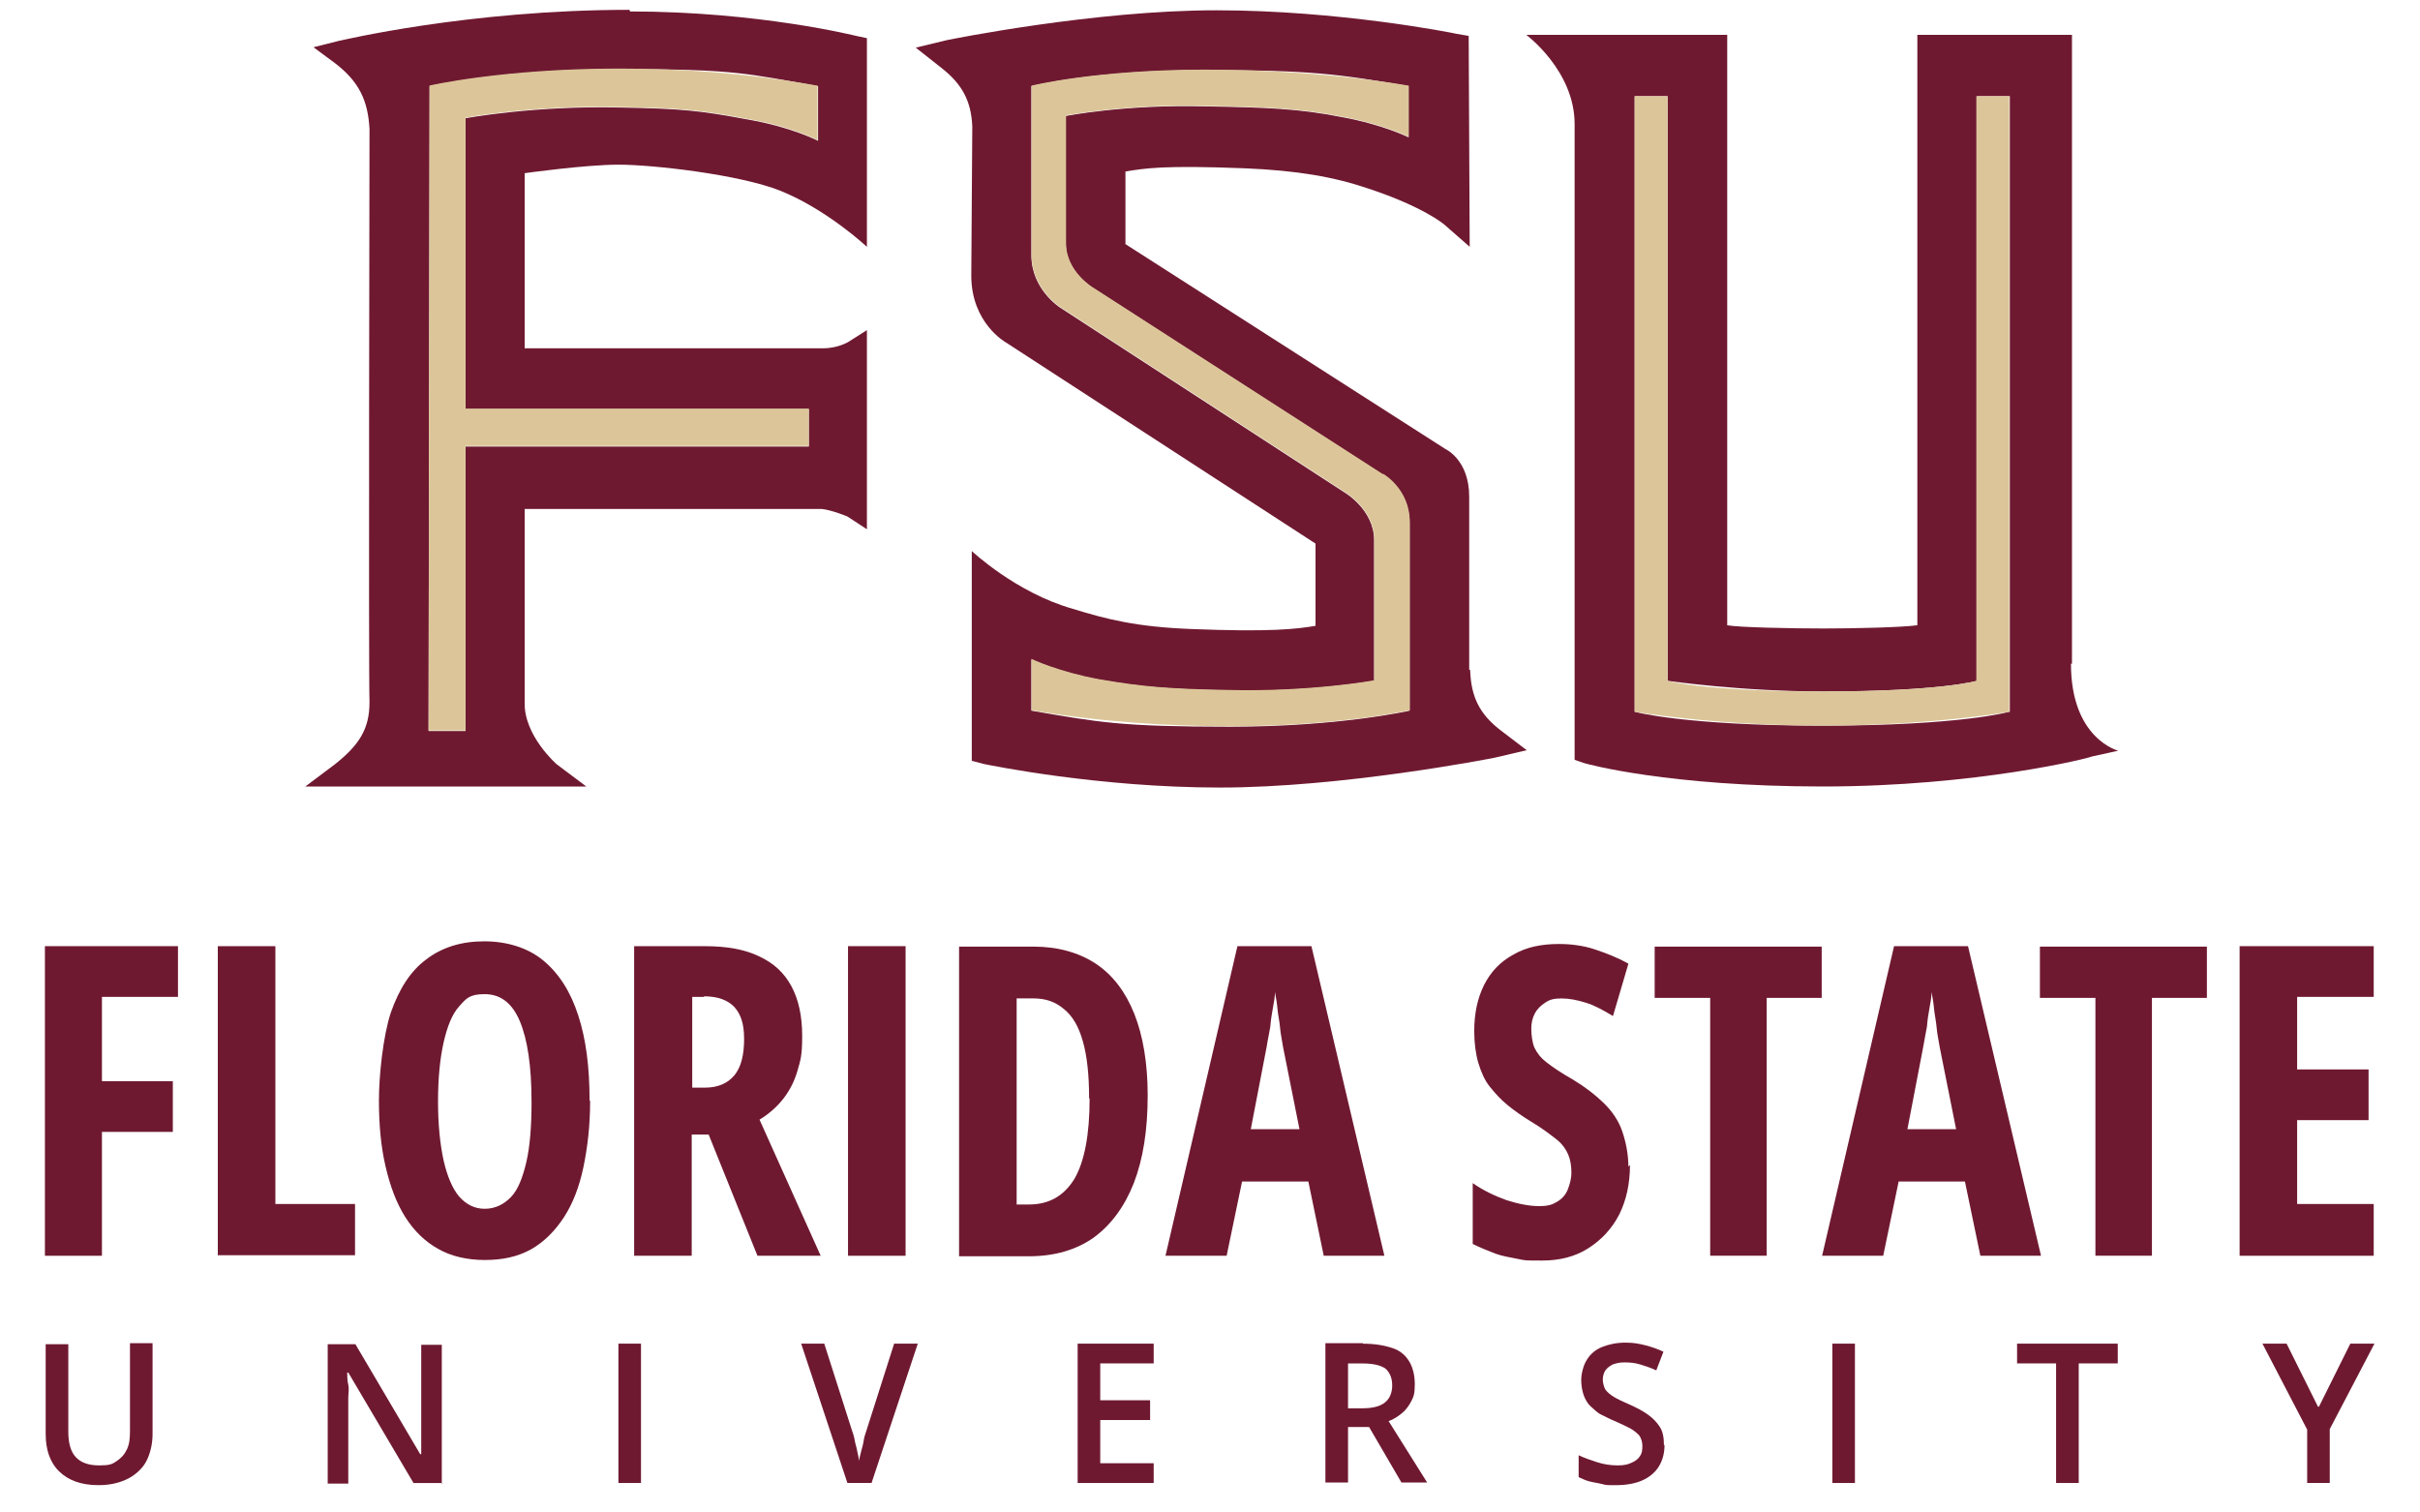
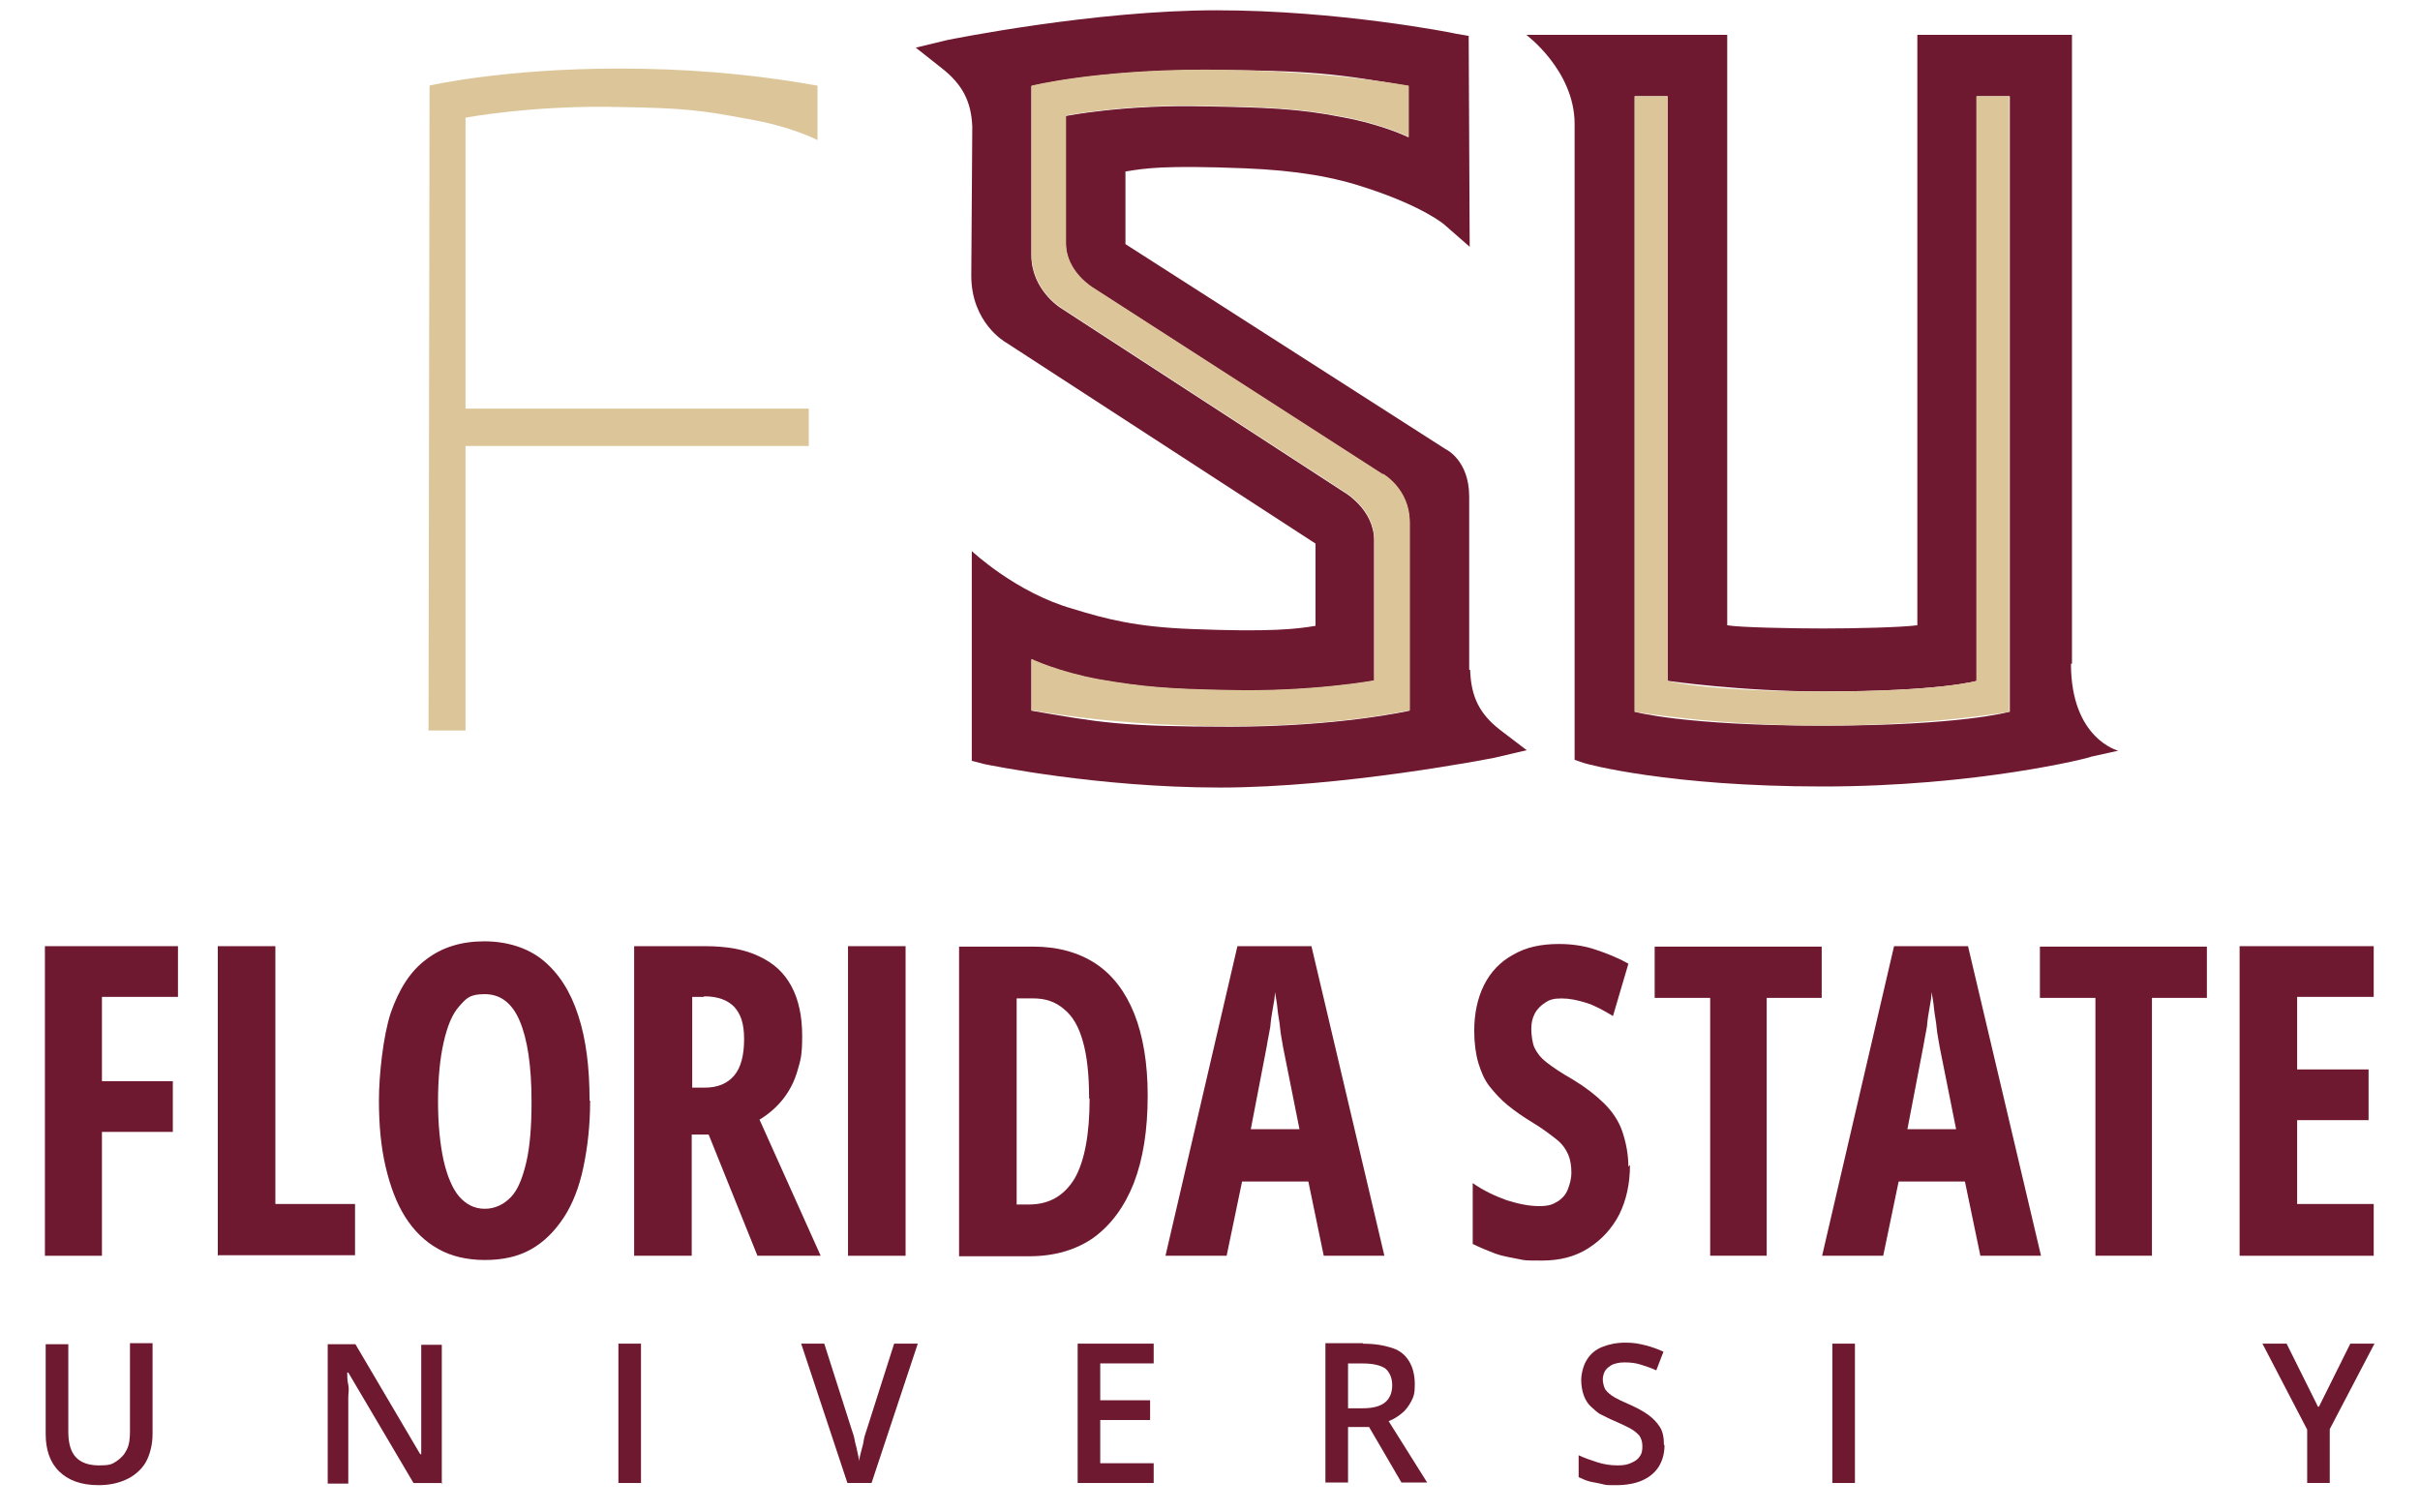
<svg xmlns="http://www.w3.org/2000/svg" width="48" height="30" viewBox="0 0 48 30" fill="none">
-   <path d="M12.486 0.195C9.275 0.195 6.748 0.809 6.727 0.809L6.218 0.937L6.646 1.254C7.115 1.614 7.298 1.985 7.329 2.557C7.329 2.557 7.308 13.357 7.329 13.929C7.329 14.458 7.125 14.776 6.646 15.157L6.055 15.601H11.63L11.039 15.157C11.039 15.157 10.386 14.585 10.407 13.929V10.095H16.298C16.502 10.117 16.807 10.244 16.807 10.244L17.195 10.498V6.548L16.828 6.781C16.828 6.781 16.624 6.908 16.328 6.908H10.407V3.435C10.407 3.435 11.609 3.266 12.272 3.266C12.934 3.266 14.657 3.457 15.482 3.785C16.42 4.166 17.195 4.897 17.195 4.897V0.757L16.991 0.714C16.991 0.714 15.054 0.227 12.496 0.227L12.486 0.195ZM16.216 2.789C16.216 2.789 15.686 2.514 14.81 2.366C13.903 2.197 13.536 2.154 12.302 2.133C10.59 2.091 9.235 2.345 9.235 2.345V8.115H16.043V8.857H9.235V14.5H8.501L8.521 1.709C8.521 1.709 9.979 1.371 12.282 1.371C14.585 1.371 14.789 1.455 16.226 1.709V2.789H16.216Z" fill="#6F1931" />
  <path d="M8.52 1.699L8.5 14.49H9.234V8.846H16.042V8.105H9.234V2.334C9.234 2.334 10.579 2.08 12.302 2.123C13.555 2.144 13.912 2.186 14.809 2.356C15.696 2.504 16.215 2.779 16.215 2.779V1.699C14.789 1.445 13.514 1.36 12.271 1.36C9.968 1.36 8.51 1.699 8.51 1.699H8.52Z" fill="#DCC699" />
  <path d="M41.097 13.186V0.691H38.03V12.402C37.703 12.445 36.776 12.466 36.164 12.466C35.553 12.466 34.483 12.445 34.259 12.402V0.691H30.273C30.273 0.691 31.232 1.401 31.232 2.46V15.071L31.415 15.134C31.476 15.155 33.097 15.6 36.154 15.6C39.212 15.6 41.475 15.028 41.485 15.007L42.015 14.89C42.015 14.89 41.077 14.658 41.077 13.165H41.097V13.186ZM39.854 14.118C39.854 14.118 38.916 14.393 36.154 14.393C33.392 14.393 32.424 14.118 32.424 14.118V1.909H33.076V13.504C33.076 13.504 34.534 13.715 36.164 13.715C38.509 13.715 39.212 13.504 39.212 13.504V1.909H39.864V14.118H39.854Z" fill="#6F1931" />
  <path d="M39.21 13.504C39.21 13.504 38.507 13.715 36.162 13.715C33.818 13.715 33.074 13.504 33.074 13.504V1.909H32.422V14.118C32.422 14.118 33.992 14.393 36.152 14.393C38.313 14.393 39.852 14.118 39.852 14.118V1.909H39.2V13.504H39.21Z" fill="#DCC699" />
  <path d="M29.141 13.281V9.85C29.141 9.12 28.672 8.908 28.672 8.908L22.323 4.842V3.402C22.71 3.338 23.077 3.275 24.687 3.338C25.727 3.381 26.46 3.508 27.143 3.741C28.234 4.101 28.642 4.45 28.642 4.45L29.151 4.895L29.131 0.712L28.886 0.67C28.805 0.649 26.542 0.204 24.127 0.204C21.711 0.204 18.878 0.776 18.776 0.797L18.164 0.945L18.674 1.348C19.081 1.665 19.265 2.004 19.285 2.512L19.265 5.467C19.265 6.409 19.948 6.79 19.948 6.79L26.093 10.782V12.413C25.727 12.476 25.207 12.54 23.617 12.476C22.547 12.434 21.956 12.286 21.273 12.074C20.151 11.756 19.275 10.93 19.275 10.93V15.091L19.52 15.155C19.632 15.176 21.772 15.621 24.198 15.621C26.623 15.621 29.549 15.049 29.651 15.028L30.282 14.88L29.753 14.477C29.345 14.16 29.182 13.821 29.161 13.313V13.291L29.141 13.281ZM27.959 14.096C27.959 14.096 26.573 14.414 24.402 14.414C22.231 14.414 21.803 14.329 20.457 14.096V13.08C20.457 13.08 20.987 13.334 21.803 13.482C22.659 13.63 23.189 13.673 24.351 13.694C25.992 13.736 27.255 13.503 27.255 13.503V10.719C27.255 10.104 26.664 9.765 26.664 9.765L21.028 6.102C21.028 6.102 20.457 5.742 20.457 5.064V1.708C20.457 1.708 21.731 1.39 23.892 1.39C26.053 1.39 26.573 1.475 27.938 1.708V2.724C27.938 2.724 27.429 2.47 26.613 2.322C25.757 2.152 25.105 2.131 23.912 2.11C22.302 2.068 21.14 2.301 21.14 2.301V4.831C21.14 5.403 21.691 5.721 21.691 5.721L27.429 9.416C27.429 9.416 27.959 9.723 27.959 10.369V14.107V14.096Z" fill="#6F1931" />
  <path d="M27.432 9.407L21.694 5.712C21.694 5.712 21.144 5.394 21.144 4.822V2.291C21.144 2.291 22.306 2.059 23.916 2.101C25.098 2.122 25.761 2.143 26.617 2.313C27.432 2.461 27.942 2.715 27.942 2.715V1.699C26.576 1.466 25.078 1.381 23.896 1.381C21.735 1.381 20.461 1.699 20.461 1.699V5.055C20.461 5.733 21.032 6.093 21.032 6.093L26.668 9.756C26.668 9.756 27.259 10.095 27.259 10.709V13.494C27.259 13.494 25.985 13.727 24.354 13.685C23.192 13.664 22.652 13.621 21.806 13.473C20.991 13.325 20.461 13.07 20.461 13.07V14.087C21.806 14.32 23.192 14.405 24.405 14.405C26.566 14.405 27.962 14.087 27.962 14.087V10.349C27.962 9.693 27.432 9.396 27.432 9.396V9.407Z" fill="#DCC699" />
  <path d="M2.032 24.908H0.891V18.767H3.53V19.773H2.022V21.445H3.428V22.451H2.022V24.908H2.032Z" fill="#6F1931" />
  <path d="M4.32 24.908V18.767H5.462V23.881H7.042V24.897H4.33L4.32 24.908Z" fill="#6F1931" />
  <path d="M11.705 21.837C11.705 22.324 11.654 22.758 11.572 23.15C11.491 23.542 11.358 23.88 11.185 24.145C11.011 24.41 10.797 24.632 10.533 24.78C10.268 24.929 9.962 24.992 9.615 24.992C9.269 24.992 8.943 24.918 8.688 24.77C8.423 24.622 8.209 24.41 8.035 24.135C7.862 23.859 7.74 23.531 7.648 23.139C7.556 22.747 7.516 22.313 7.516 21.826C7.516 21.339 7.597 20.556 7.75 20.09C7.913 19.624 8.137 19.264 8.453 19.031C8.769 18.787 9.157 18.671 9.605 18.671C10.053 18.671 10.471 18.798 10.777 19.052C11.083 19.306 11.317 19.666 11.47 20.143C11.623 20.609 11.694 21.17 11.694 21.826L11.705 21.837ZM8.688 21.837C8.688 22.303 8.728 22.695 8.8 23.023C8.871 23.33 8.973 23.573 9.106 23.732C9.248 23.891 9.411 23.976 9.615 23.976C9.819 23.976 9.992 23.891 10.135 23.743C10.278 23.595 10.369 23.351 10.441 23.044C10.512 22.737 10.543 22.334 10.543 21.858C10.543 21.138 10.461 20.609 10.308 20.249C10.155 19.889 9.921 19.719 9.615 19.719C9.309 19.719 9.248 19.804 9.106 19.963C8.963 20.122 8.871 20.365 8.8 20.672C8.728 20.99 8.688 21.381 8.688 21.858V21.837Z" fill="#6F1931" />
  <path d="M13.974 18.767C14.413 18.767 14.769 18.83 15.055 18.968C15.35 19.105 15.554 19.296 15.697 19.561C15.84 19.825 15.911 20.154 15.911 20.546C15.911 20.937 15.88 21.022 15.819 21.234C15.758 21.445 15.666 21.625 15.544 21.784C15.422 21.943 15.259 22.091 15.065 22.208L16.278 24.908H15.024L14.056 22.504H13.72V24.908H12.578V18.767H13.964H13.974ZM13.964 19.773H13.73V21.573H13.985C14.239 21.573 14.433 21.488 14.566 21.329C14.698 21.17 14.759 20.927 14.759 20.609C14.759 20.291 14.688 20.111 14.566 19.974C14.433 19.836 14.239 19.762 13.964 19.762V19.773Z" fill="#6F1931" />
  <path d="M16.82 24.908V18.767H17.962V24.908H16.82Z" fill="#6F1931" />
  <path d="M22.764 21.731C22.764 22.419 22.672 22.991 22.489 23.467C22.305 23.933 22.04 24.293 21.694 24.547C21.347 24.791 20.919 24.918 20.41 24.918H19.023V18.776H20.501C20.98 18.776 21.398 18.893 21.735 19.115C22.071 19.338 22.326 19.676 22.499 20.11C22.672 20.545 22.764 21.095 22.764 21.72V21.731ZM21.602 21.784C21.602 21.318 21.561 20.947 21.48 20.661C21.398 20.365 21.276 20.153 21.103 20.015C20.929 19.867 20.736 19.803 20.491 19.803H20.165V23.891H20.41C20.817 23.891 21.113 23.711 21.317 23.372C21.51 23.033 21.612 22.503 21.612 21.794L21.602 21.784Z" fill="#6F1931" />
  <path d="M26.256 24.908L25.951 23.436H24.636L24.33 24.908H23.117L24.544 18.767H26.012L27.459 24.908H26.256ZM25.777 22.409L25.451 20.778C25.431 20.641 25.4 20.514 25.39 20.387C25.38 20.26 25.349 20.133 25.339 20.016C25.329 19.9 25.308 19.783 25.288 19.677C25.288 19.773 25.268 19.889 25.247 19.995C25.227 20.101 25.206 20.238 25.196 20.366C25.176 20.492 25.145 20.62 25.125 20.757L24.809 22.398H25.777V22.409Z" fill="#6F1931" />
  <path d="M32.33 23.107C32.33 23.478 32.258 23.806 32.116 24.092C31.973 24.367 31.769 24.59 31.504 24.759C31.239 24.928 30.933 25.003 30.587 25.003C30.24 25.003 30.261 25.003 30.108 24.971C29.955 24.939 29.802 24.918 29.659 24.865C29.517 24.812 29.364 24.748 29.211 24.674V23.467C29.425 23.616 29.649 23.721 29.884 23.806C30.118 23.88 30.332 23.923 30.526 23.923C30.719 23.923 30.791 23.891 30.883 23.838C30.974 23.785 31.056 23.7 31.096 23.594C31.137 23.488 31.168 23.383 31.168 23.256C31.168 23.128 31.148 23.001 31.107 22.906C31.066 22.811 30.995 22.694 30.872 22.599C30.75 22.504 30.587 22.377 30.373 22.25C30.2 22.144 30.047 22.038 29.904 21.921C29.761 21.805 29.649 21.678 29.547 21.551C29.445 21.424 29.374 21.254 29.323 21.085C29.272 20.915 29.241 20.693 29.241 20.45C29.241 20.111 29.303 19.804 29.435 19.539C29.568 19.274 29.761 19.073 30.016 18.935C30.271 18.787 30.567 18.724 30.923 18.724C31.158 18.724 31.402 18.755 31.627 18.829C31.851 18.904 32.075 18.988 32.299 19.115L31.993 20.153C31.8 20.037 31.627 19.941 31.453 19.888C31.28 19.835 31.127 19.804 30.974 19.804C30.821 19.804 30.74 19.825 30.648 19.888C30.567 19.941 30.495 20.005 30.444 20.1C30.393 20.195 30.373 20.291 30.373 20.407C30.373 20.524 30.393 20.683 30.434 20.778C30.485 20.884 30.556 20.979 30.679 21.074C30.801 21.17 30.974 21.286 31.198 21.413C31.443 21.561 31.647 21.72 31.81 21.879C31.973 22.038 32.105 22.228 32.177 22.44C32.248 22.652 32.299 22.885 32.299 23.16V23.139L32.33 23.107Z" fill="#6F1931" />
  <path d="M35.042 24.907H33.921V19.793H32.82V18.776H36.133V19.793H35.042V24.907Z" fill="#6F1931" />
  <path d="M39.28 24.908L38.974 23.436H37.659L37.353 24.908H36.141L37.568 18.767H39.035L40.483 24.908H39.28ZM38.801 22.409L38.475 20.778C38.454 20.641 38.424 20.514 38.413 20.387C38.403 20.26 38.373 20.133 38.362 20.016C38.352 19.9 38.332 19.783 38.312 19.677C38.312 19.773 38.291 19.889 38.271 19.995C38.25 20.101 38.23 20.238 38.22 20.366C38.199 20.492 38.169 20.62 38.148 20.757L37.833 22.398H38.801V22.409Z" fill="#6F1931" />
  <path d="M42.683 24.907H41.562V19.793H40.461V18.776H43.773V19.793H42.683V24.907Z" fill="#6F1931" />
  <path d="M47.082 24.908H44.422V18.767H47.082V19.773H45.563V21.212H46.98V22.218H45.563V23.881H47.082V24.897V24.908Z" fill="#6F1931" />
  <path d="M3.026 26.652V28.442C3.026 28.632 2.985 28.812 2.914 28.96C2.843 29.109 2.71 29.236 2.557 29.32C2.394 29.405 2.201 29.458 1.956 29.458C1.609 29.458 1.355 29.363 1.171 29.183C0.988 29.003 0.906 28.749 0.906 28.442V26.663H1.355V28.399C1.355 28.632 1.406 28.802 1.508 28.907C1.609 29.013 1.762 29.066 1.966 29.066C2.17 29.066 2.221 29.045 2.313 28.982C2.405 28.918 2.466 28.855 2.517 28.749C2.568 28.643 2.578 28.526 2.578 28.378V26.642H3.026V26.652Z" fill="#6F1931" />
  <path d="M8.752 29.416H8.202L6.908 27.224H6.887C6.887 27.298 6.887 27.372 6.908 27.468C6.928 27.563 6.908 27.637 6.908 27.722C6.908 27.807 6.908 27.902 6.908 27.997V29.427H6.5V26.663H7.05L8.335 28.844H8.355C8.355 28.781 8.355 28.696 8.355 28.622C8.355 28.548 8.355 28.453 8.355 28.368C8.355 28.283 8.355 28.188 8.355 28.114V26.674H8.763V29.437L8.752 29.416Z" fill="#6F1931" />
  <path d="M12.266 29.415V26.651H12.714V29.415H12.266Z" fill="#6F1931" />
  <path d="M18.204 26.651L17.287 29.415H16.808L15.891 26.651H16.349L16.9 28.377C16.9 28.377 16.94 28.483 16.951 28.557C16.961 28.631 16.991 28.706 17.002 28.78C17.022 28.854 17.032 28.928 17.042 28.981C17.042 28.928 17.063 28.864 17.083 28.78C17.104 28.706 17.124 28.631 17.134 28.557C17.144 28.483 17.175 28.42 17.185 28.377L17.735 26.651H18.194H18.204Z" fill="#6F1931" />
  <path d="M22.883 29.415H21.375V26.651H22.883V27.043H21.823V27.774H22.812V28.166H21.823V29.023H22.883V29.415Z" fill="#6F1931" />
  <path d="M27.033 26.652C27.267 26.652 27.451 26.684 27.614 26.737C27.777 26.79 27.879 26.885 27.95 27.002C28.022 27.118 28.062 27.277 28.062 27.457C28.062 27.637 28.042 27.7 27.991 27.796C27.94 27.891 27.879 27.976 27.797 28.039C27.716 28.103 27.634 28.156 27.543 28.188L28.307 29.405H27.797L27.155 28.304H26.738V29.405H26.289V26.642H27.033V26.652ZM27.003 27.044H26.738V27.933H27.033C27.237 27.933 27.38 27.891 27.471 27.817C27.563 27.743 27.614 27.626 27.614 27.478C27.614 27.33 27.563 27.213 27.471 27.139C27.369 27.076 27.227 27.044 27.023 27.044H27.003Z" fill="#6F1931" />
  <path d="M33.015 28.664C33.015 28.833 32.974 28.971 32.903 29.087C32.831 29.204 32.719 29.299 32.576 29.363C32.434 29.426 32.26 29.458 32.056 29.458C31.853 29.458 31.863 29.458 31.781 29.437C31.7 29.416 31.608 29.405 31.527 29.384C31.445 29.363 31.384 29.331 31.312 29.299V28.865C31.425 28.918 31.547 28.96 31.679 29.003C31.812 29.045 31.944 29.066 32.087 29.066C32.23 29.066 32.291 29.045 32.362 29.013C32.434 28.982 32.495 28.939 32.525 28.886C32.566 28.833 32.576 28.77 32.576 28.685C32.576 28.6 32.556 28.537 32.515 28.473C32.464 28.42 32.403 28.367 32.322 28.325C32.24 28.283 32.128 28.23 32.006 28.177C31.924 28.145 31.832 28.092 31.761 28.06C31.69 28.029 31.618 27.954 31.557 27.901C31.496 27.849 31.445 27.764 31.414 27.679C31.384 27.594 31.363 27.488 31.363 27.372C31.363 27.256 31.404 27.076 31.476 26.97C31.547 26.853 31.649 26.768 31.781 26.716C31.914 26.663 32.067 26.631 32.24 26.631C32.413 26.631 32.505 26.652 32.638 26.684C32.76 26.716 32.882 26.758 32.994 26.811L32.852 27.181C32.739 27.128 32.638 27.097 32.536 27.065C32.434 27.033 32.332 27.023 32.22 27.023C32.108 27.023 32.046 27.044 31.985 27.065C31.924 27.097 31.873 27.139 31.843 27.181C31.812 27.224 31.791 27.298 31.791 27.361C31.791 27.425 31.812 27.51 31.843 27.563C31.883 27.616 31.944 27.669 32.016 27.711C32.087 27.753 32.199 27.806 32.322 27.859C32.464 27.923 32.587 27.986 32.688 28.06C32.79 28.134 32.862 28.209 32.923 28.304C32.984 28.399 33.004 28.516 33.004 28.674L32.984 28.653L33.015 28.664Z" fill="#6F1931" />
  <path d="M36.344 29.415V26.651H36.792V29.415H36.344Z" fill="#6F1931" />
-   <path d="M41.231 29.415H40.782V27.043H40.008V26.651H42.005V27.043H41.231V29.415Z" fill="#6F1931" />
  <path d="M45.996 27.901L46.618 26.651H47.097L46.21 28.346V29.415H45.762V28.356L44.875 26.651H45.354L45.976 27.901H45.996Z" fill="#6F1931" />
</svg>